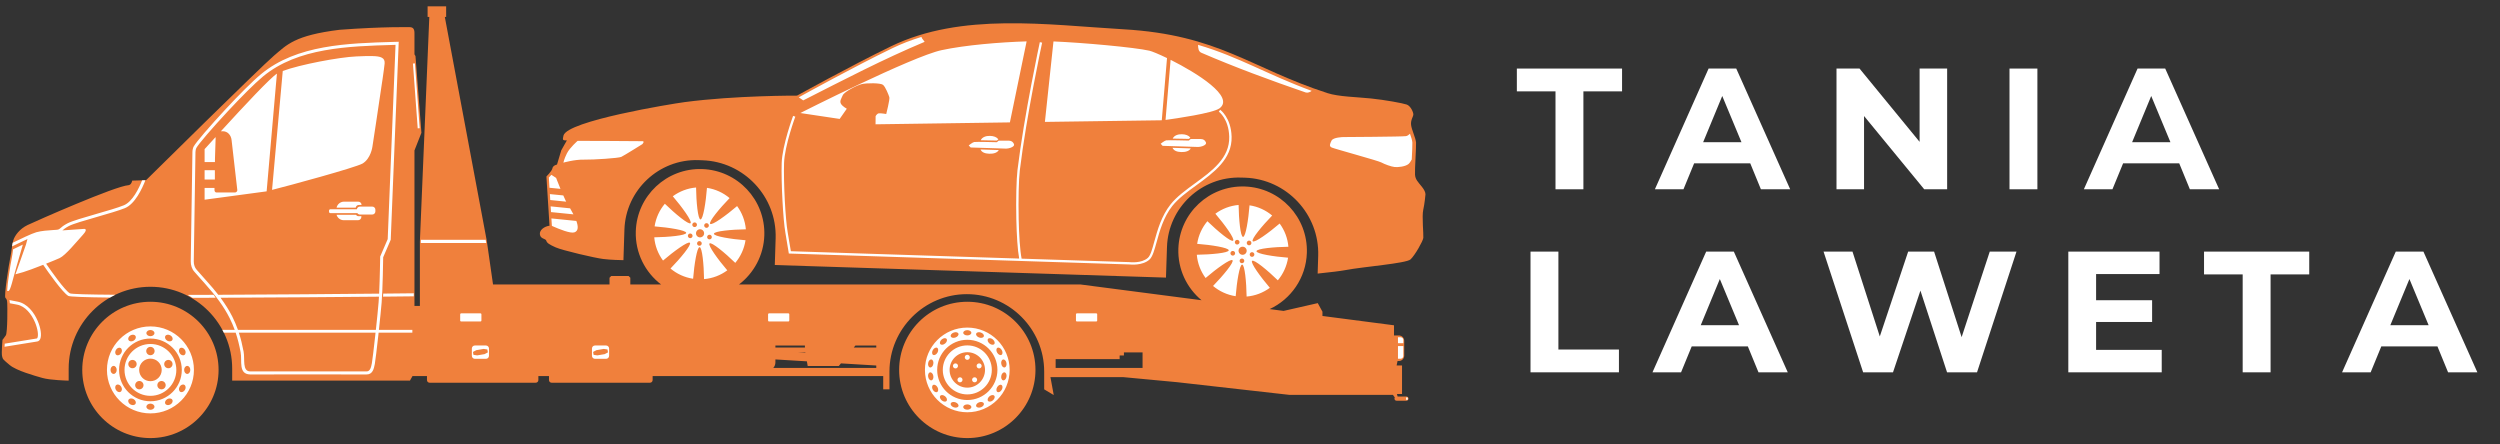
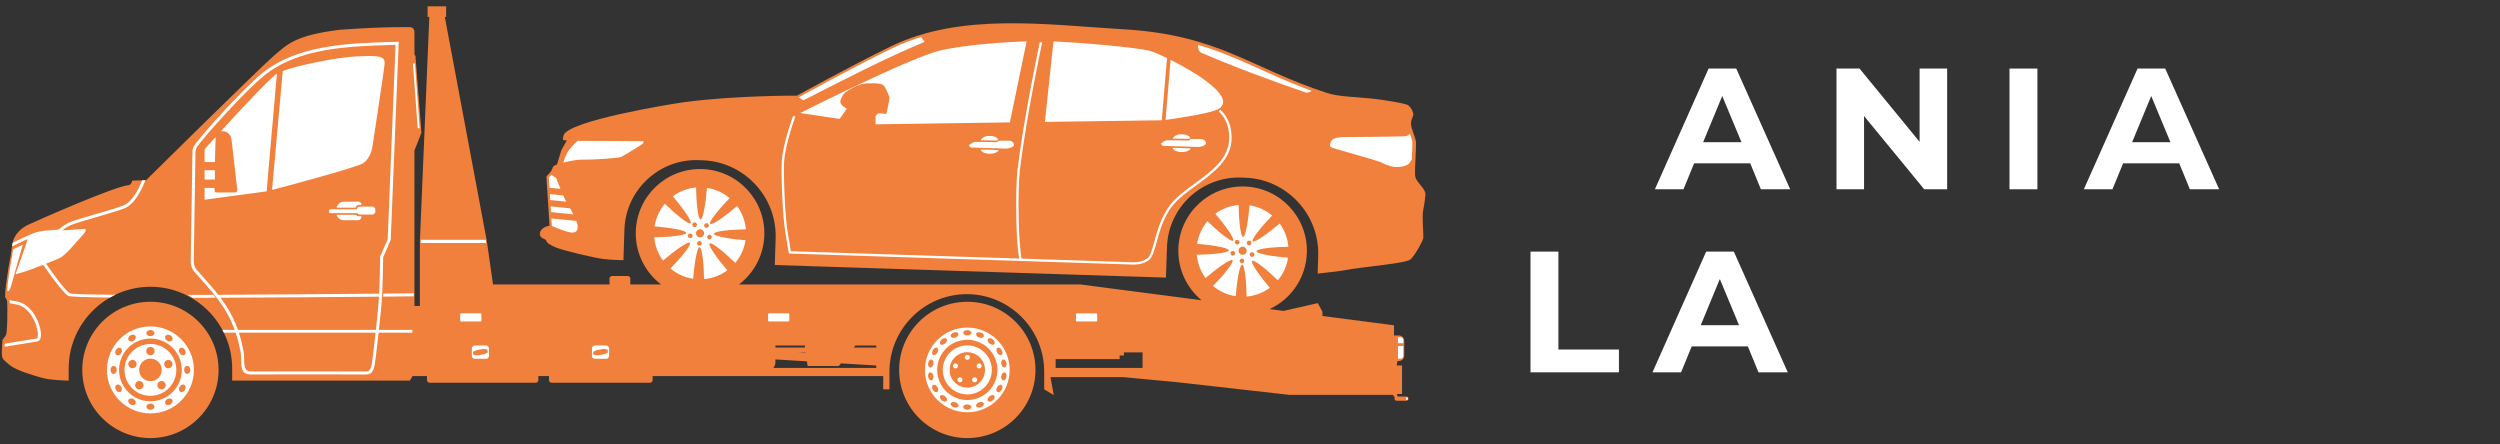
<svg xmlns="http://www.w3.org/2000/svg" width="450" zoomAndPan="magnify" viewBox="0 0 337.5 60" height="80" preserveAspectRatio="xMidYMid meet" version="1.0">
  <rect x="0" y="0" width="337.5" height="60" fill="#333333" stroke="none" />
  <defs>
    <g />
    <clipPath id="be8661a087">
      <path d="M 0.246 0.855 L 192.445 0.855 L 192.445 59.262 L 0.246 59.262 Z M 0.246 0.855 " clip-rule="nonzero" />
    </clipPath>
    <clipPath id="a86dae9e47">
      <path d="M 0.246 4 L 191 4 L 191 56 L 0.246 56 Z M 0.246 4 " clip-rule="nonzero" />
    </clipPath>
  </defs>
  <g clip-path="url(#be8661a087)">
    <path fill="#f0803c" d="M 20.309 40.738 C 15.227 40.738 11.105 44.855 11.105 49.938 C 11.105 55.02 15.227 59.141 20.309 59.141 C 25.391 59.141 29.508 55.02 29.508 49.938 C 29.508 44.855 25.391 40.738 20.309 40.738 Z M 120.297 6.246 C 114.832 8.895 107.598 12.91 107.598 12.91 C 107.598 12.91 99.297 12.875 92.426 13.785 C 90.598 14.027 76.531 16.324 76.07 18.305 C 76.012 18.555 75.934 18.832 76.066 18.902 C 76.195 18.973 76.531 18.949 76.531 18.949 L 75.773 20.289 L 75.195 22.215 C 75.195 22.215 74.645 22.328 74.582 22.707 C 74.52 23.086 73.766 23.828 73.766 23.828 L 74.184 30.473 C 73.547 30.543 72.699 31.051 72.918 31.785 C 73.066 32.27 73.664 32.199 73.754 32.504 C 73.844 32.805 74.137 33.004 75.02 33.398 C 75.902 33.793 80.32 34.832 81.445 34.965 C 82.57 35.102 83.898 35.113 83.898 35.113 L 84.164 35.121 L 84.297 30.992 C 84.469 25.664 88.965 21.445 94.293 21.617 L 94.824 21.637 C 100.441 21.816 104.895 26.562 104.711 32.18 L 104.598 35.777 L 157.406 37.477 L 157.543 33.348 C 157.711 28.02 162.211 23.801 167.539 23.973 L 168.07 23.988 C 173.688 24.172 178.137 28.918 177.957 34.535 L 177.883 36.934 C 179.551 36.758 180.965 36.594 181.648 36.461 C 184.02 36.008 189.844 35.562 190.426 35.016 C 191.012 34.473 192.102 32.547 192.148 32.117 C 192.195 31.688 191.941 29.188 192.137 28.332 C 192.332 27.473 192.434 26.281 192.434 26.281 C 192.434 26.281 192.512 25.918 191.973 25.238 C 191.43 24.555 191.074 24.246 191.027 23.582 C 190.984 22.914 191.195 19.883 191.168 19.27 C 191.137 18.652 190.574 17.539 190.496 16.871 C 190.418 16.203 190.781 15.777 190.801 15.469 C 190.816 15.164 190.438 14.297 189.906 14.113 C 189.371 13.93 186.992 13.488 185.074 13.293 C 183.156 13.098 180.699 13.055 179.219 12.574 C 168.758 9.184 164.59 4.703 151.668 3.953 C 141.402 3.355 129.816 1.637 120.297 6.246 Z M 168.031 25.176 C 172.82 25.332 176.582 29.34 176.426 34.133 C 176.32 37.52 174.281 40.391 171.402 41.727 L 173.285 41.973 L 177.898 40.922 L 178.531 42.078 L 178.531 42.656 L 188.191 43.914 L 188.191 45.285 L 188.848 45.285 C 189.242 45.285 189.57 45.613 189.57 46.008 L 189.57 48.016 C 189.57 48.414 189.242 48.738 188.848 48.738 L 188.668 48.738 L 188.543 49.34 L 189.273 49.34 L 189.273 53.191 L 188.586 53.191 L 188.676 53.531 L 189.863 53.531 C 190.02 53.531 190.145 53.66 190.145 53.816 C 190.145 53.973 190.02 54.098 189.863 54.098 L 188.535 54.098 C 188.379 54.098 188.254 53.973 188.254 53.816 C 188.254 53.758 188.27 53.703 188.301 53.66 L 188.047 53.309 L 174.086 53.309 L 158.902 51.594 L 151.609 50.91 L 141.809 50.91 L 142.254 53.332 L 140.965 52.562 L 140.965 50.152 C 140.965 47.281 139.789 44.672 137.898 42.777 C 136.004 40.883 133.395 39.711 130.523 39.711 C 127.652 39.711 125.039 40.883 123.148 42.777 C 121.254 44.672 120.078 47.281 120.078 50.152 L 120.078 52.562 L 119.234 52.562 L 119.234 50.773 L 88.105 50.773 L 88.105 51.309 C 88.105 51.508 87.945 51.668 87.746 51.668 L 74.469 51.668 C 74.273 51.668 74.113 51.508 74.113 51.309 L 74.113 50.773 L 72.68 50.773 L 72.68 51.309 C 72.68 51.508 72.52 51.668 72.32 51.668 L 57.996 51.668 C 57.801 51.668 57.641 51.508 57.641 51.309 L 57.641 50.773 L 55.699 50.773 L 55.699 50.75 L 55.34 51.383 L 31.344 51.383 L 31.344 49.754 C 31.344 43.684 26.379 38.715 20.309 38.715 C 14.238 38.715 9.27 43.684 9.27 49.754 L 9.27 51.383 L 9.164 51.383 C 9.164 51.383 6.801 51.332 5.723 51.023 C 4.645 50.715 2.23 50.047 1.305 49.277 C 0.383 48.504 0.383 48.504 0.281 48.094 C 0.176 47.684 0.332 45.887 0.332 45.887 C 0.332 45.887 0.535 45.641 0.785 45.273 C 1.031 44.906 1.004 41.168 0.977 40.914 C 0.949 40.66 0.957 40.395 0.734 40.207 C 0.516 40.016 1.172 35.824 1.379 34.84 C 1.586 33.859 1.59 33.156 1.781 32.488 C 1.965 31.82 2.664 30.883 3.734 30.375 C 4.805 29.867 15.555 25.105 17.375 24.996 C 17.762 24.93 17.844 24.383 17.844 24.383 L 19.715 24.328 C 19.715 24.328 35.152 9.078 36.941 7.555 C 38.734 6.031 39.777 4.773 45.824 4.023 C 51.812 3.574 55.391 3.668 55.391 3.668 C 55.777 3.703 55.961 3.941 55.953 4.488 L 55.953 7.336 L 56.09 7.57 L 56.891 17.93 L 55.953 20.312 L 55.953 41.297 L 56.684 41.297 L 56.684 32.602 L 57.281 18.391 L 57.957 2.289 L 57.727 2.289 L 57.727 0.855 L 60.23 0.855 L 60.23 2.289 L 60.051 2.289 L 65.711 32.492 L 66.559 38.406 L 82.285 38.406 L 82.285 37.492 L 82.516 37.258 L 84.859 37.258 L 85.094 37.492 L 85.094 38.406 L 89.25 38.406 C 87.094 36.762 85.738 34.137 85.832 31.219 C 85.984 26.43 89.996 22.668 94.785 22.824 C 99.578 22.977 103.336 26.984 103.184 31.777 C 103.094 34.492 101.766 36.875 99.762 38.406 L 145.883 38.406 L 162.211 40.531 C 160.219 38.879 158.988 36.359 159.078 33.574 C 159.23 28.781 163.238 25.023 168.031 25.176 Z M 108.719 47.578 L 107.777 47.578 L 108.727 47.633 Z M 104.387 49.672 L 118.297 49.672 L 118.297 49.344 L 113.527 49.055 L 113.238 49.414 L 109.039 49.414 L 108.93 48.781 L 104.68 48.523 L 104.68 48.906 C 104.68 49.215 104.57 49.48 104.387 49.672 Z M 154.246 47.578 L 151.73 47.578 L 151.73 47.984 L 151.152 47.984 L 151.152 48.48 L 142.512 48.48 L 142.512 49.672 L 154.246 49.672 Z M 104.68 46.914 L 108.664 46.914 L 108.664 46.648 L 104.68 46.648 Z M 115.262 46.914 L 118.297 46.914 L 118.297 46.648 L 115.48 46.648 Z M 130.586 40.738 C 125.504 40.738 121.383 44.855 121.383 49.938 C 121.383 55.02 125.504 59.141 130.586 59.141 C 135.668 59.141 139.789 55.02 139.789 49.938 C 139.789 44.855 135.668 40.738 130.586 40.738 Z M 130.586 40.738 " fill-opacity="1" fill-rule="evenodd" />
  </g>
  <g clip-path="url(#a86dae9e47)">
    <path fill="#ffffff" d="M 20.309 44.066 C 17.066 44.066 14.438 46.695 14.438 49.938 C 14.438 53.18 17.066 55.809 20.309 55.809 C 23.551 55.809 26.18 53.18 26.18 49.938 C 26.18 46.695 23.551 44.066 20.309 44.066 Z M 76.059 21.957 C 76.059 21.957 77.551 21.523 78.844 21.551 C 80.141 21.574 83.5 21.352 83.871 21.18 C 84.242 21.008 86.715 19.461 86.715 19.461 C 86.715 19.461 87.059 19.09 86.762 19.062 C 86.465 19.039 77.98 19.016 77.98 19.016 C 77.98 19.016 76.922 19.926 76.531 20.711 C 76.141 21.496 76.059 21.957 76.059 21.957 Z M 107.367 15.75 C 107.363 15.758 105.922 19.664 105.848 22.023 C 105.805 23.258 105.852 25.203 105.949 27.062 C 106.043 28.793 106.18 30.449 106.34 31.375 C 106.598 32.859 106.723 33.629 106.766 33.914 L 137.59 34.906 C 137.371 33.742 137.25 31.715 137.203 29.621 C 137.145 26.969 137.211 24.207 137.359 22.957 C 138.262 15.512 140.367 5.719 140.375 5.691 L 140.688 5.758 C 140.68 5.785 138.578 15.551 137.676 22.996 C 137.527 24.234 137.465 26.98 137.523 29.613 C 137.57 31.738 137.695 33.789 137.918 34.918 L 152.512 35.387 L 152.523 35.391 C 152.527 35.391 154.094 35.582 154.961 34.812 C 155.312 34.504 155.543 33.664 155.832 32.609 C 156.25 31.098 156.785 29.16 158.016 27.609 C 158.84 26.566 160.059 25.676 161.301 24.77 C 163.625 23.078 166.027 21.324 165.945 18.453 C 165.879 16.039 164.543 15.074 164.539 15.07 L 164.727 14.816 C 164.73 14.82 166.195 15.875 166.266 18.445 C 166.352 21.48 163.875 23.285 161.488 25.027 C 160.262 25.918 159.062 26.797 158.262 27.805 C 157.074 29.309 156.547 31.211 156.141 32.695 C 155.836 33.797 155.594 34.676 155.172 35.051 C 154.23 35.883 152.617 35.719 152.496 35.703 L 106.488 34.227 L 106.469 34.094 C 106.469 34.09 106.359 33.352 106.027 31.426 C 105.863 30.484 105.723 28.816 105.633 27.078 C 105.531 25.211 105.488 23.254 105.527 22.016 C 105.605 19.602 107.066 15.648 107.07 15.641 Z M 177.074 12.266 C 171.164 10.102 167.215 7.656 161.738 6.055 C 161.75 6.508 161.777 6.945 162.191 7.125 C 166.73 9.082 171.457 10.828 176.27 12.484 C 176.523 12.57 176.895 12.43 177.074 12.266 Z M 168.688 27.719 C 169.844 27.891 170.891 28.383 171.742 29.098 C 170.414 30.461 168.875 32.312 169.117 32.57 C 169.359 32.832 171.309 31.414 172.754 30.176 C 173.41 31.07 173.836 32.148 173.934 33.312 C 172.035 33.336 169.637 33.559 169.625 33.914 C 169.613 34.27 171.992 34.641 173.891 34.789 C 173.711 35.945 173.223 36.992 172.508 37.844 C 171.145 36.516 169.293 34.977 169.031 35.219 C 168.773 35.461 170.191 37.406 171.43 38.855 C 170.535 39.512 169.457 39.938 168.293 40.035 C 168.266 38.137 168.047 35.734 167.691 35.723 C 167.34 35.711 166.965 38.094 166.816 39.988 C 165.66 39.812 164.613 39.32 163.762 38.605 C 165.09 37.242 166.629 35.391 166.387 35.133 C 166.145 34.875 164.195 36.293 162.754 37.531 C 162.094 36.633 161.668 35.559 161.57 34.391 C 163.469 34.367 165.871 34.148 165.879 33.793 C 165.895 33.438 163.512 33.062 161.617 32.918 C 161.789 31.762 162.281 30.715 162.996 29.863 C 164.359 31.188 166.215 32.73 166.473 32.488 C 166.73 32.246 165.312 30.297 164.074 28.852 C 164.969 28.191 166.047 27.77 167.211 27.668 C 167.238 29.57 167.457 31.969 167.812 31.98 C 168.168 31.992 168.539 29.613 168.688 27.719 Z M 166.973 32.383 C 167.145 32.355 167.305 32.477 167.332 32.648 C 167.359 32.82 167.242 32.98 167.066 33.008 C 166.895 33.035 166.734 32.918 166.707 32.746 C 166.68 32.57 166.797 32.41 166.973 32.383 Z M 167.77 33.305 C 168.074 33.316 168.312 33.566 168.301 33.871 C 168.293 34.172 168.035 34.41 167.734 34.398 C 167.434 34.391 167.195 34.137 167.203 33.836 C 167.215 33.531 167.465 33.297 167.77 33.305 Z M 168.906 32.656 C 168.988 32.812 168.926 33.004 168.77 33.082 C 168.613 33.16 168.422 33.098 168.344 32.941 C 168.266 32.785 168.328 32.598 168.484 32.516 C 168.641 32.438 168.828 32.5 168.906 32.656 Z M 169.246 34.582 C 169.125 34.707 168.926 34.703 168.801 34.582 C 168.68 34.457 168.68 34.258 168.805 34.133 C 168.926 34.012 169.125 34.012 169.25 34.137 C 169.371 34.258 169.371 34.457 169.246 34.582 Z M 167.52 35.5 C 167.367 35.422 167.305 35.23 167.383 35.074 C 167.465 34.922 167.656 34.859 167.809 34.938 C 167.965 35.02 168.023 35.207 167.945 35.363 C 167.867 35.52 167.676 35.578 167.52 35.5 Z M 166.113 34.141 C 166.141 33.969 166.305 33.852 166.477 33.883 C 166.648 33.906 166.766 34.07 166.738 34.242 C 166.711 34.414 166.547 34.531 166.375 34.504 C 166.203 34.477 166.086 34.312 166.113 34.141 Z M 95.441 25.359 C 96.598 25.535 97.645 26.027 98.496 26.742 C 97.172 28.105 95.629 29.957 95.875 30.219 C 96.117 30.477 98.062 29.059 99.508 27.82 C 100.168 28.715 100.59 29.793 100.691 30.957 C 98.789 30.984 96.391 31.203 96.379 31.559 C 96.367 31.91 98.746 32.285 100.645 32.434 C 100.469 33.59 99.977 34.637 99.262 35.488 C 97.898 34.16 96.047 32.621 95.789 32.863 C 95.527 33.105 96.949 35.055 98.184 36.496 C 97.289 37.156 96.211 37.582 95.047 37.68 C 95.023 35.777 94.801 33.379 94.445 33.367 C 94.094 33.355 93.719 35.738 93.57 37.633 C 92.414 37.457 91.367 36.969 90.516 36.25 C 91.844 34.891 93.383 33.035 93.141 32.777 C 92.898 32.52 90.953 33.938 89.508 35.176 C 88.848 34.281 88.422 33.203 88.324 32.039 C 90.223 32.012 92.625 31.789 92.637 31.438 C 92.648 31.082 90.266 30.707 88.371 30.562 C 88.547 29.406 89.039 28.355 89.754 27.508 C 91.117 28.836 92.969 30.375 93.227 30.133 C 93.484 29.891 92.066 27.941 90.828 26.496 C 91.727 25.84 92.801 25.414 93.969 25.312 C 93.992 27.215 94.215 29.613 94.566 29.625 C 94.922 29.637 95.297 27.258 95.441 25.359 Z M 93.727 30.027 C 93.898 30 94.059 30.121 94.086 30.293 C 94.113 30.465 93.996 30.625 93.824 30.652 C 93.652 30.68 93.488 30.562 93.461 30.387 C 93.438 30.219 93.555 30.055 93.727 30.027 Z M 94.523 30.949 C 94.828 30.957 95.066 31.211 95.055 31.516 C 95.047 31.816 94.793 32.055 94.488 32.047 C 94.188 32.035 93.949 31.781 93.961 31.48 C 93.969 31.176 94.223 30.938 94.523 30.949 Z M 95.664 30.301 C 95.742 30.457 95.68 30.645 95.523 30.727 C 95.367 30.805 95.18 30.742 95.098 30.586 C 95.02 30.43 95.082 30.238 95.238 30.16 C 95.395 30.082 95.586 30.145 95.664 30.301 Z M 96.004 32.227 C 95.879 32.348 95.68 32.348 95.555 32.227 C 95.434 32.102 95.434 31.902 95.559 31.777 C 95.68 31.656 95.883 31.656 96.004 31.781 C 96.125 31.902 96.125 32.105 96.004 32.227 Z M 94.273 33.145 C 94.121 33.066 94.059 32.875 94.137 32.719 C 94.219 32.562 94.41 32.504 94.562 32.582 C 94.719 32.664 94.781 32.852 94.699 33.008 C 94.621 33.164 94.43 33.227 94.273 33.145 Z M 92.867 31.785 C 92.898 31.613 93.059 31.496 93.23 31.523 C 93.402 31.555 93.52 31.715 93.492 31.887 C 93.465 32.059 93.301 32.176 93.129 32.148 C 92.957 32.121 92.84 31.957 92.867 31.785 Z M 190.586 21.531 C 190.633 20.566 190.684 19.574 190.668 19.25 C 190.652 18.941 190.504 18.5 190.348 18.055 C 190.176 18.219 189.984 18.352 189.801 18.379 C 189.266 18.461 181.328 18.504 181.328 18.504 C 181.328 18.504 179.969 18.531 179.754 18.988 C 179.539 19.445 179.398 19.738 179.789 19.918 C 180.184 20.098 186.008 21.68 186.469 21.926 C 186.922 22.172 187.809 22.5 188.273 22.547 C 188.734 22.598 189.715 22.492 190.145 22.145 C 190.285 22.031 190.441 21.797 190.586 21.531 Z M 120.457 6.516 C 115.328 9 108.641 12.691 107.836 13.137 C 108.035 13.277 108.234 13.418 108.434 13.555 C 113.879 10.785 119.309 7.957 124.828 5.648 C 124.828 5.648 124.637 5.395 124.492 5.203 C 124.457 5.156 124.426 5.074 124.398 4.984 C 123.051 5.395 121.734 5.898 120.457 6.516 Z M 156.691 19.406 L 156.953 19.688 L 161.617 19.836 C 161.617 19.836 161.945 19.863 162.312 19.738 C 162.676 19.613 162.91 19.426 162.781 19.18 C 162.656 18.938 162.484 18.785 162.133 18.77 C 161.777 18.754 160.734 18.77 160.734 18.77 L 160.492 18.977 C 160.492 18.977 157.672 18.898 157.43 18.949 C 157.188 19 156.691 19.406 156.691 19.406 Z M 130.777 19.633 L 131.039 19.91 L 135.699 20.059 C 135.699 20.059 136.031 20.086 136.395 19.961 C 136.762 19.84 136.992 19.652 136.867 19.406 C 136.738 19.16 136.57 19.008 136.215 18.992 C 135.863 18.977 134.816 18.992 134.816 18.992 L 134.574 19.199 C 134.574 19.199 131.754 19.121 131.512 19.172 C 131.27 19.227 130.777 19.633 130.777 19.633 Z M 133.648 18.344 C 134.176 18.359 134.551 18.508 134.781 18.805 L 134.582 18.977 C 134.582 18.977 133.309 18.938 132.398 18.93 C 132.586 18.512 133.117 18.328 133.648 18.344 Z M 134.84 20.258 C 134.621 20.637 134.105 20.773 133.543 20.754 C 132.98 20.734 132.539 20.57 132.371 20.18 Z M 159.562 18.121 C 160.09 18.137 160.465 18.285 160.699 18.582 L 160.5 18.75 C 160.5 18.75 159.227 18.715 158.316 18.707 C 158.504 18.285 159.035 18.105 159.562 18.121 Z M 160.754 20.035 C 160.539 20.41 160.02 20.547 159.461 20.527 C 158.898 20.512 158.453 20.344 158.289 19.953 Z M 156.84 16.238 L 141.062 16.457 L 142.219 5.594 C 146.129 5.75 153.176 6.391 155.164 6.844 C 155.52 6.926 156.422 7.297 157.547 7.84 Z M 158.031 8.074 C 161.578 9.852 166.727 13.062 164.641 14.621 C 163.758 15.281 158.688 16.008 157.348 16.191 Z M 136.336 16.523 L 118.215 16.781 L 118.199 16.777 L 118.207 15.691 C 118.207 15.691 118.379 15.316 118.664 15.297 C 118.949 15.273 119.641 15.391 119.641 15.391 C 119.641 15.391 120.148 13.41 120.062 13.125 C 119.977 12.836 119.539 11.715 119.199 11.449 C 118.859 11.188 116.992 11.188 116.32 11.359 C 115.652 11.527 113.98 12.391 113.773 12.859 C 113.566 13.328 113.336 13.637 113.516 13.988 C 113.695 14.344 114.316 14.68 114.316 14.68 L 113.355 16.055 L 108.039 15.258 C 108.039 15.258 123.094 7.641 127.105 6.773 C 130.301 6.082 135.051 5.691 138.594 5.586 Z M 74.438 23.602 C 74.258 23.809 74.094 23.969 74.094 23.969 L 74.18 25.348 L 75.664 25.496 C 75.32 24.668 75.078 24.02 75.078 24.02 Z M 74.234 26.203 L 74.285 27.004 L 76.434 27.223 C 76.398 27.152 76.367 27.094 76.344 27.047 C 76.242 26.832 76.141 26.605 76.043 26.383 Z M 74.336 27.859 L 74.387 28.633 L 77.414 28.938 C 77.27 28.656 77.113 28.379 76.965 28.125 Z M 74.441 29.488 L 74.504 30.496 C 75.543 30.961 77.012 31.539 77.535 31.371 C 78.105 31.184 78.074 30.559 77.809 29.828 Z M 65.605 46.641 L 64.105 46.641 C 63.883 46.641 63.699 46.824 63.699 47.047 L 63.699 48.031 C 63.699 48.258 63.883 48.441 64.105 48.441 L 65.605 48.441 C 65.828 48.441 66.012 48.258 66.012 48.031 L 66.012 47.047 C 66.012 46.824 65.828 46.641 65.605 46.641 Z M 65.793 47.176 L 65.289 47.102 L 64.801 47.188 L 64.789 47.188 L 64.301 47.273 L 63.852 47.508 L 63.879 47.68 L 63.887 47.73 L 63.918 47.902 L 64.418 47.977 L 64.91 47.895 L 64.922 47.891 L 65.41 47.809 L 65.859 47.57 L 65.832 47.402 L 65.82 47.348 Z M 81.824 46.641 L 80.324 46.641 C 80.098 46.641 79.914 46.824 79.914 47.047 L 79.914 48.031 C 79.914 48.258 80.098 48.441 80.324 48.441 L 81.824 48.441 C 82.047 48.441 82.23 48.258 82.23 48.031 L 82.23 47.047 C 82.23 46.824 82.047 46.641 81.824 46.641 Z M 82.012 47.176 L 81.508 47.102 L 81.02 47.188 L 81.008 47.188 L 80.516 47.273 L 80.07 47.508 L 80.098 47.68 L 80.109 47.73 L 80.137 47.902 L 80.637 47.977 L 81.125 47.895 L 81.141 47.891 L 81.629 47.809 L 82.078 47.57 L 82.051 47.402 L 82.039 47.348 Z M 189.934 53.625 C 189.867 53.625 189.812 53.711 189.812 53.82 C 189.812 53.926 189.867 54.016 189.934 54.016 C 190 54.016 190.055 53.926 190.055 53.82 C 190.055 53.711 190 53.625 189.934 53.625 Z M 65.562 32.375 L 56.82 32.375 L 56.809 32.602 L 56.809 32.801 L 65.629 32.801 L 65.586 32.496 Z M 64.867 42.301 L 62.25 42.301 C 62.184 42.301 62.125 42.355 62.125 42.422 L 62.125 43.277 C 62.125 43.348 62.184 43.402 62.25 43.402 L 64.867 43.402 C 64.938 43.402 64.992 43.348 64.992 43.277 L 64.992 42.422 C 64.992 42.355 64.938 42.301 64.867 42.301 Z M 147.996 42.301 L 145.379 42.301 C 145.312 42.301 145.254 42.355 145.254 42.422 L 145.254 43.277 C 145.254 43.348 145.312 43.402 145.379 43.402 L 147.996 43.402 C 148.062 43.402 148.121 43.348 148.121 43.277 L 148.121 42.422 C 148.121 42.355 148.062 42.301 147.996 42.301 Z M 106.434 42.301 L 103.816 42.301 C 103.746 42.301 103.691 42.355 103.691 42.422 L 103.691 43.277 C 103.691 43.348 103.746 43.402 103.816 43.402 L 106.434 43.402 C 106.5 43.402 106.555 43.348 106.555 43.277 L 106.555 42.422 C 106.555 42.355 106.5 42.301 106.434 42.301 Z M 189.098 45.535 L 188.727 45.535 L 188.727 46.336 L 189.445 46.336 L 189.445 45.887 C 189.445 45.691 189.289 45.535 189.098 45.535 Z M 188.727 46.715 L 188.727 48.426 L 189.086 48.426 C 189.285 48.426 189.445 48.266 189.445 48.066 L 189.445 46.715 Z M 27.621 20.129 C 27.723 20.02 27.828 19.906 27.934 19.793 L 27.938 19.785 C 28.309 19.375 28.695 18.953 29.086 18.523 L 29.082 18.57 L 29.113 18.539 L 29.023 21.359 L 29.016 21.875 L 27.621 21.875 Z M 37.266 11.273 L 35.996 25.832 C 34.812 25.984 30.754 26.551 27.621 26.961 L 27.621 25.367 L 28.957 25.367 L 28.957 25.676 C 28.957 25.832 29.062 25.984 29.215 25.984 L 31.73 25.984 C 31.887 25.984 32.039 25.832 32.039 25.676 C 31.781 23.387 31.512 21.18 31.262 18.895 C 31.191 18.25 30.734 17.719 30.086 17.719 L 29.82 17.719 C 33.039 14.195 36.523 10.48 37.387 9.941 Z M 27.621 24.238 L 27.621 22.973 L 28.992 22.973 L 28.992 23.008 L 29.008 23.008 L 29.008 24.238 Z M 50.266 7.57 C 51.414 7.59 51.973 7.805 51.926 8.531 C 51.926 8.562 51.922 8.598 51.918 8.633 C 51.895 8.914 51.785 9.703 51.637 10.742 L 51.625 10.805 L 51.617 10.871 L 51.617 10.875 L 51.605 10.938 C 51.129 14.262 50.273 19.82 50.273 19.82 C 50.273 19.82 50.066 21.414 48.938 22.082 C 47.91 22.645 39.023 25.062 36.766 25.625 L 36.766 25.621 L 36.727 25.633 C 37.203 20.32 37.688 14.969 38.172 9.582 C 40.477 8.723 45.809 7.711 48.121 7.617 C 48.98 7.582 49.695 7.551 50.266 7.57 Z M 53.398 6.055 L 52.34 32.281 L 51.324 34.637 L 51.324 34.68 C 51.32 34.688 51.285 37.516 51.184 39.641 C 45.461 39.695 37.164 39.766 29.469 39.797 C 29.02 39.219 28.512 38.617 27.938 37.984 C 27.754 37.781 27.504 37.492 27.246 37.203 C 27.027 36.953 26.809 36.707 26.551 36.418 C 26.418 36.27 26.32 36.098 26.258 35.918 C 26.188 35.715 26.156 35.496 26.16 35.277 L 26.387 20.535 C 26.387 20.418 26.402 20.312 26.422 20.227 C 26.445 20.113 26.477 20.035 26.5 19.988 C 26.781 19.453 28.664 17.27 30.734 15.047 C 32.48 13.172 34.359 11.273 35.516 10.316 C 40.199 6.441 47.012 6.242 53.172 6.062 Z M 29.109 40.195 C 28.086 40.199 26.98 40.203 25.992 40.207 C 25.777 40.066 25.562 39.934 25.34 39.812 C 26.445 39.809 27.68 39.805 28.836 39.801 C 28.93 39.934 29.02 40.066 29.109 40.195 Z M 55.859 39.594 L 55.859 40.004 C 54.785 40.016 53.375 40.031 51.715 40.047 C 51.723 39.914 51.727 39.777 51.734 39.637 C 53.387 39.621 54.789 39.605 55.859 39.594 Z M 51.16 40.051 C 51.145 40.324 51.129 40.586 51.109 40.82 C 51.043 41.652 50.898 43.09 50.742 44.535 L 32.125 44.535 C 31.91 43.926 31.656 43.332 31.359 42.738 C 30.938 41.906 30.418 41.074 29.77 40.195 C 37.379 40.168 45.52 40.102 51.16 40.051 Z M 14.848 40.172 C 11.559 40.133 9.418 40.062 9.223 39.949 C 8.434 39.484 6.473 36.688 5.832 35.75 C 4.719 36.188 3.551 36.621 3.133 36.738 C 2.355 36.949 2.086 37.031 2.086 37.031 C 2.086 37.031 3.344 33.527 3.504 33.02 C 3.59 32.75 3.66 32.477 3.707 32.273 C 2.973 32.609 2.145 33.016 1.625 33.27 C 1.648 33.098 1.676 32.934 1.711 32.773 C 2.688 32.293 4.305 31.52 4.902 31.352 C 5.598 31.156 6.508 31.098 7.18 31.055 C 7.344 31.043 7.496 31.035 7.641 31.023 C 7.922 31 8 30.93 8.16 30.797 C 8.324 30.648 8.562 30.445 9.086 30.164 C 9.691 29.84 11.324 29.367 12.988 28.887 C 14.422 28.473 15.879 28.055 16.703 27.719 C 17.887 27.242 18.762 25.418 19.184 24.344 L 19.629 24.332 C 19.207 25.426 18.238 27.543 16.855 28.102 C 16.016 28.438 14.547 28.863 13.105 29.281 C 11.461 29.754 9.852 30.219 9.281 30.523 C 8.797 30.785 8.578 30.973 8.426 31.105 L 11.262 30.906 C 11.262 30.906 12.039 30.773 11.184 31.707 C 10.328 32.645 8.855 34.465 8.055 34.84 C 7.734 34.988 7.02 35.281 6.223 35.598 C 6.898 36.582 8.727 39.184 9.43 39.598 C 9.613 39.707 11.973 39.766 15.562 39.793 C 15.32 39.91 15.082 40.035 14.848 40.172 Z M 50.699 44.91 L 50.676 45.125 C 50.469 47 50.262 48.75 50.203 49.035 L 50.191 49.09 C 50.102 49.547 49.98 50.152 49.48 50.141 C 48.789 50.129 34.051 50.141 33.781 50.141 C 32.676 50.121 33.082 48.516 32.887 47.469 C 32.715 46.562 32.512 45.719 32.246 44.91 Z M 55.668 44.535 L 51.152 44.535 C 51.309 43.098 51.453 41.672 51.52 40.852 C 51.668 38.941 51.727 35.168 51.73 34.727 L 52.746 32.375 L 52.75 32.336 L 53.828 5.637 L 53.156 5.656 C 46.934 5.836 40.047 6.035 35.254 10 C 34.082 10.965 32.191 12.879 30.434 14.766 C 28.344 17.012 26.434 19.23 26.137 19.797 C 26.098 19.867 26.055 19.984 26.02 20.141 C 25.996 20.25 25.98 20.379 25.977 20.531 L 25.75 35.273 C 25.746 35.539 25.785 35.801 25.871 36.051 C 25.949 36.285 26.074 36.504 26.246 36.691 C 26.43 36.895 26.684 37.184 26.938 37.473 C 27.16 37.723 27.379 37.973 27.637 38.258 C 29.199 39.988 30.254 41.457 30.992 42.926 C 31.262 43.457 31.488 43.988 31.688 44.535 L 30.023 44.535 C 30.09 44.656 30.156 44.781 30.215 44.91 L 31.816 44.91 C 32.094 45.742 32.305 46.605 32.484 47.547 C 32.707 48.73 32.145 50.508 33.77 50.551 L 33.777 50.551 C 33.82 50.551 48.777 50.535 49.473 50.551 C 50.316 50.566 50.477 49.77 50.594 49.168 L 50.605 49.113 C 50.664 48.824 50.875 47.059 51.086 45.168 L 51.113 44.91 L 55.668 44.91 Z M 45.434 29 C 45.562 29.422 45.953 29.73 46.418 29.73 L 48.336 29.73 C 48.582 29.73 48.785 29.527 48.785 29.281 L 48.785 29.188 L 48.41 29.188 C 48.266 29.188 48.137 29.113 48.062 29 Z M 48.363 27.223 L 46.445 27.223 C 45.953 27.223 45.539 27.57 45.438 28.031 L 48.023 28.031 C 48.051 27.828 48.227 27.668 48.438 27.668 L 48.812 27.668 C 48.812 27.422 48.609 27.223 48.363 27.223 Z M 50.262 27.891 L 48.59 27.891 C 48.379 27.891 48.207 28.047 48.18 28.25 L 44.605 28.25 C 44.5 28.25 44.418 28.336 44.418 28.438 L 44.418 28.586 C 44.418 28.688 44.5 28.773 44.605 28.773 L 48.246 28.773 C 48.32 28.887 48.445 28.961 48.59 28.961 L 50.262 28.961 C 50.488 28.961 50.676 28.773 50.676 28.547 L 50.676 28.305 C 50.676 28.078 50.488 27.891 50.262 27.891 Z M 0.613 46.812 C 0.621 46.668 0.629 46.523 0.641 46.395 L 4.961 45.695 C 5 45.691 5.031 45.652 5.059 45.586 C 5.133 45.41 5.141 45.117 5.086 44.758 C 5.031 44.379 4.906 43.941 4.719 43.5 C 4.258 42.422 3.43 41.34 2.305 41.125 L 1.324 40.938 L 1.324 40.914 C 1.309 40.777 1.305 40.637 1.27 40.508 L 2.383 40.723 C 3.664 40.969 4.594 42.156 5.094 43.34 C 5.297 43.812 5.434 44.289 5.492 44.699 C 5.559 45.129 5.539 45.504 5.438 45.746 C 5.355 45.941 5.219 46.07 5.023 46.102 Z M 0.965 39.277 C 1 38.293 1.41 35.715 1.559 35.016 C 1.668 34.484 1.715 34.051 1.77 33.656 C 2.105 33.488 2.594 33.254 3.082 33.023 C 2.898 33.664 2.543 34.898 2.207 36.051 C 1.723 37.703 1.41 39.301 1.129 39.281 C 1.078 39.281 1.023 39.277 0.965 39.277 Z M 56.016 8.559 L 55.746 8.578 L 56.391 17.328 L 56.656 17.309 Z M 130.586 44.223 C 127.43 44.223 124.867 46.781 124.867 49.938 C 124.867 53.094 127.43 55.656 130.586 55.656 C 133.742 55.656 136.301 53.094 136.301 49.938 C 136.301 46.781 133.742 44.223 130.586 44.223 Z M 130.586 45.871 C 128.34 45.871 126.52 47.691 126.52 49.938 C 126.52 52.184 128.34 54.004 130.586 54.004 C 132.832 54.004 134.652 52.184 134.652 49.938 C 134.652 47.691 132.832 45.871 130.586 45.871 Z M 130.586 46.629 C 128.758 46.629 127.277 48.109 127.277 49.938 C 127.277 51.766 128.758 53.246 130.586 53.246 C 132.414 53.246 133.895 51.766 133.895 49.938 C 133.895 48.109 132.414 46.629 130.586 46.629 Z M 130.586 44.57 C 130.281 44.57 130.039 44.73 130.039 44.926 C 130.039 45.121 130.281 45.281 130.586 45.281 C 130.887 45.281 131.133 45.121 131.133 44.926 C 131.133 44.73 130.887 44.57 130.586 44.57 Z M 132.422 44.895 C 132.137 44.789 131.855 44.855 131.785 45.043 C 131.719 45.227 131.895 45.461 132.176 45.562 C 132.461 45.668 132.746 45.602 132.812 45.414 C 132.883 45.23 132.707 44.996 132.422 44.895 Z M 134.035 45.824 C 133.805 45.633 133.516 45.594 133.387 45.746 C 133.262 45.898 133.348 46.18 133.578 46.371 C 133.809 46.566 134.098 46.602 134.227 46.449 C 134.352 46.301 134.27 46.02 134.035 45.824 Z M 135.234 47.254 C 135.086 46.992 134.824 46.859 134.652 46.957 C 134.48 47.055 134.465 47.348 134.617 47.609 C 134.77 47.871 135.027 48.004 135.199 47.906 C 135.371 47.809 135.387 47.516 135.234 47.254 Z M 135.871 49.004 C 135.82 48.707 135.621 48.496 135.426 48.531 C 135.23 48.562 135.117 48.832 135.172 49.129 C 135.223 49.43 135.422 49.641 135.617 49.605 C 135.812 49.574 135.926 49.305 135.871 49.004 Z M 135.871 50.871 C 135.926 50.574 135.812 50.305 135.617 50.27 C 135.422 50.234 135.223 50.449 135.172 50.746 C 135.117 51.043 135.23 51.312 135.426 51.348 C 135.621 51.383 135.82 51.168 135.871 50.871 Z M 135.234 52.621 C 135.387 52.359 135.371 52.07 135.199 51.973 C 135.027 51.871 134.77 52.004 134.617 52.266 C 134.465 52.527 134.48 52.82 134.652 52.918 C 134.824 53.016 135.086 52.883 135.234 52.621 Z M 134.035 54.051 C 134.266 53.855 134.352 53.578 134.227 53.426 C 134.102 53.277 133.809 53.309 133.578 53.504 C 133.348 53.699 133.262 53.977 133.387 54.129 C 133.516 54.281 133.805 54.246 134.035 54.051 Z M 132.422 54.984 C 132.707 54.879 132.883 54.648 132.812 54.461 C 132.746 54.277 132.461 54.207 132.176 54.312 C 131.895 54.418 131.719 54.648 131.785 54.836 C 131.855 55.02 132.137 55.086 132.422 54.984 Z M 130.586 55.309 C 130.887 55.309 131.133 55.148 131.133 54.949 C 131.133 54.754 130.887 54.594 130.586 54.594 C 130.281 54.594 130.039 54.754 130.039 54.949 C 130.039 55.148 130.281 55.309 130.586 55.309 Z M 128.75 54.984 C 129.035 55.086 129.316 55.02 129.387 54.836 C 129.453 54.648 129.277 54.418 128.992 54.312 C 128.707 54.207 128.426 54.277 128.355 54.461 C 128.289 54.648 128.465 54.879 128.75 54.984 Z M 127.133 54.051 C 127.363 54.246 127.656 54.281 127.781 54.129 C 127.91 53.977 127.824 53.699 127.594 53.504 C 127.363 53.309 127.07 53.277 126.945 53.426 C 126.816 53.578 126.902 53.855 127.133 54.051 Z M 125.934 52.621 C 126.086 52.883 126.348 53.016 126.52 52.918 C 126.688 52.82 126.707 52.527 126.555 52.266 C 126.402 52.004 126.141 51.871 125.973 51.973 C 125.801 52.07 125.785 52.359 125.934 52.621 Z M 125.301 50.871 C 125.352 51.168 125.551 51.383 125.746 51.348 C 125.938 51.312 126.051 51.043 126 50.746 C 125.949 50.449 125.75 50.234 125.555 50.27 C 125.359 50.305 125.246 50.574 125.301 50.871 Z M 125.301 49.004 C 125.246 49.305 125.359 49.574 125.555 49.605 C 125.75 49.641 125.949 49.43 126 49.129 C 126.051 48.832 125.938 48.562 125.746 48.531 C 125.551 48.496 125.352 48.707 125.301 49.004 Z M 125.934 47.254 C 125.785 47.516 125.801 47.809 125.973 47.906 C 126.141 48.004 126.402 47.871 126.555 47.609 C 126.703 47.348 126.688 47.055 126.52 46.957 C 126.348 46.859 126.086 46.992 125.934 47.254 Z M 127.133 45.824 C 126.902 46.02 126.816 46.301 126.945 46.449 C 127.07 46.602 127.363 46.566 127.594 46.371 C 127.824 46.18 127.91 45.898 127.781 45.746 C 127.656 45.594 127.367 45.633 127.133 45.824 Z M 128.75 44.895 C 128.465 44.996 128.289 45.23 128.355 45.414 C 128.426 45.602 128.707 45.668 128.992 45.562 C 129.277 45.461 129.453 45.227 129.387 45.043 C 129.316 44.855 129.035 44.789 128.75 44.895 Z M 132.508 49.293 C 132.449 49.113 132.254 49.016 132.078 49.074 C 131.898 49.129 131.801 49.324 131.859 49.5 C 131.914 49.684 132.109 49.781 132.285 49.723 C 132.465 49.664 132.562 49.469 132.508 49.293 Z M 130.586 47.895 C 130.398 47.895 130.246 48.047 130.246 48.234 C 130.246 48.426 130.398 48.578 130.586 48.578 C 130.773 48.578 130.926 48.426 130.926 48.234 C 130.926 48.047 130.773 47.895 130.586 47.895 Z M 128.664 49.293 C 128.605 49.469 128.703 49.664 128.883 49.723 C 129.062 49.781 129.254 49.684 129.312 49.5 C 129.371 49.324 129.273 49.129 129.094 49.074 C 128.914 49.016 128.723 49.113 128.664 49.293 Z M 129.398 51.551 C 129.551 51.66 129.762 51.625 129.875 51.473 C 129.984 51.324 129.953 51.109 129.801 50.996 C 129.648 50.887 129.434 50.922 129.324 51.074 C 129.211 51.227 129.246 51.438 129.398 51.551 Z M 131.773 51.551 C 131.926 51.438 131.957 51.227 131.848 51.074 C 131.738 50.922 131.523 50.887 131.371 50.996 C 131.219 51.109 131.184 51.324 131.297 51.473 C 131.406 51.625 131.621 51.66 131.773 51.551 Z M 130.586 47.547 C 129.266 47.547 128.195 48.617 128.195 49.938 C 128.195 51.258 129.266 52.332 130.586 52.332 C 131.906 52.332 132.977 51.258 132.977 49.938 C 132.977 48.617 131.906 47.547 130.586 47.547 Z M 20.309 48.414 C 19.465 48.414 18.785 49.098 18.785 49.938 C 18.785 50.781 19.465 51.461 20.309 51.461 C 21.148 51.461 21.832 50.781 21.832 49.938 C 21.832 49.098 21.148 48.414 20.309 48.414 Z M 17.348 48.977 C 17.254 49.273 17.414 49.59 17.711 49.688 C 18.004 49.781 18.324 49.621 18.422 49.324 C 18.516 49.027 18.355 48.711 18.059 48.617 C 17.762 48.52 17.445 48.68 17.348 48.977 Z M 20.309 46.828 C 19.996 46.828 19.742 47.078 19.742 47.391 C 19.742 47.703 19.996 47.953 20.309 47.953 C 20.621 47.953 20.871 47.703 20.871 47.391 C 20.871 47.078 20.621 46.828 20.309 46.828 Z M 23.266 48.977 C 23.168 48.68 22.852 48.52 22.555 48.617 C 22.262 48.711 22.098 49.027 22.195 49.324 C 22.289 49.621 22.609 49.781 22.906 49.688 C 23.199 49.59 23.363 49.273 23.266 48.977 Z M 22.137 52.457 C 22.387 52.273 22.441 51.922 22.262 51.668 C 22.078 51.414 21.727 51.359 21.473 51.543 C 21.223 51.727 21.168 52.078 21.348 52.332 C 21.531 52.582 21.883 52.637 22.137 52.457 Z M 18.48 52.457 C 18.73 52.637 19.082 52.582 19.266 52.332 C 19.449 52.078 19.395 51.727 19.141 51.543 C 18.891 51.359 18.535 51.414 18.355 51.668 C 18.172 51.922 18.227 52.273 18.48 52.457 Z M 20.309 45.703 C 17.969 45.703 16.074 47.602 16.074 49.938 C 16.074 52.277 17.969 54.172 20.309 54.172 C 22.645 54.172 24.543 52.277 24.543 49.938 C 24.543 47.602 22.645 45.703 20.309 45.703 Z M 20.309 46.438 C 18.375 46.438 16.809 48.004 16.809 49.938 C 16.809 51.871 18.375 53.438 20.309 53.438 C 22.238 53.438 23.805 51.871 23.805 49.938 C 23.805 48.004 22.238 46.438 20.309 46.438 Z M 24.973 47.246 C 24.82 46.984 24.539 46.867 24.336 46.984 C 24.141 47.098 24.098 47.402 24.25 47.664 C 24.398 47.922 24.684 48.039 24.883 47.926 C 25.082 47.809 25.121 47.504 24.973 47.246 Z M 23 45.273 C 22.738 45.125 22.434 45.164 22.32 45.363 C 22.207 45.562 22.324 45.848 22.582 45.996 C 22.844 46.145 23.148 46.105 23.262 45.906 C 23.379 45.707 23.262 45.426 23 45.273 Z M 20.309 44.551 C 20.008 44.551 19.762 44.738 19.762 44.969 C 19.762 45.199 20.008 45.387 20.309 45.387 C 20.605 45.387 20.852 45.199 20.852 44.969 C 20.852 44.738 20.605 44.551 20.309 44.551 Z M 17.613 45.273 C 17.355 45.426 17.238 45.707 17.352 45.906 C 17.465 46.105 17.773 46.145 18.031 45.996 C 18.293 45.848 18.41 45.562 18.293 45.363 C 18.18 45.164 17.875 45.125 17.613 45.273 Z M 15.645 47.246 C 15.492 47.504 15.531 47.809 15.734 47.926 C 15.934 48.039 16.215 47.922 16.367 47.664 C 16.516 47.402 16.477 47.098 16.277 46.984 C 16.078 46.867 15.793 46.984 15.645 47.246 Z M 14.922 49.938 C 14.922 50.238 15.109 50.48 15.34 50.48 C 15.57 50.48 15.754 50.238 15.754 49.938 C 15.754 49.637 15.57 49.395 15.34 49.395 C 15.109 49.395 14.922 49.637 14.922 49.938 Z M 15.645 52.629 C 15.793 52.891 16.078 53.008 16.277 52.895 C 16.477 52.777 16.516 52.473 16.367 52.215 C 16.215 51.953 15.934 51.836 15.734 51.953 C 15.531 52.066 15.492 52.371 15.645 52.629 Z M 17.613 54.602 C 17.875 54.75 18.18 54.711 18.293 54.512 C 18.41 54.312 18.293 54.031 18.031 53.879 C 17.773 53.73 17.465 53.77 17.352 53.969 C 17.238 54.168 17.355 54.453 17.613 54.602 Z M 20.309 55.324 C 20.605 55.324 20.852 55.137 20.852 54.906 C 20.852 54.676 20.605 54.488 20.309 54.488 C 20.008 54.488 19.762 54.676 19.762 54.906 C 19.762 55.137 20.008 55.324 20.309 55.324 Z M 23 54.602 C 23.262 54.453 23.379 54.168 23.262 53.969 C 23.148 53.77 22.844 53.73 22.582 53.879 C 22.324 54.031 22.207 54.312 22.32 54.512 C 22.434 54.711 22.738 54.75 23 54.602 Z M 24.973 52.629 C 25.121 52.371 25.082 52.066 24.883 51.953 C 24.684 51.836 24.398 51.953 24.25 52.215 C 24.098 52.473 24.141 52.777 24.336 52.895 C 24.539 53.008 24.82 52.891 24.973 52.629 Z M 25.691 49.938 C 25.691 49.637 25.508 49.395 25.277 49.395 C 25.043 49.395 24.859 49.637 24.859 49.938 C 24.859 50.238 25.043 50.48 25.277 50.48 C 25.508 50.48 25.691 50.238 25.691 49.938 Z M 25.691 49.938 " fill-opacity="1" fill-rule="evenodd" />
  </g>
  <g fill="#ffffff" fill-opacity="1">
    <g transform="translate(204.681, 25.553)">
      <g>
-         <path d="M 5.312 -13.219 L 0.094 -13.219 L 0.094 -16.297 L 14.297 -16.297 L 14.297 -13.219 L 9.078 -13.219 L 9.078 0 L 5.312 0 Z M 5.312 -13.219 " />
-       </g>
+         </g>
    </g>
  </g>
  <g fill="#ffffff" fill-opacity="1">
    <g transform="translate(223.613, 25.553)">
      <g>
        <path d="M 12.672 -3.5 L 5.094 -3.5 L 3.656 0 L -0.203 0 L 7.047 -16.297 L 10.781 -16.297 L 18.062 0 L 14.109 0 Z M 11.484 -6.359 L 8.891 -12.594 L 6.312 -6.359 Z M 11.484 -6.359 " />
      </g>
    </g>
  </g>
  <g fill="#ffffff" fill-opacity="1">
    <g transform="translate(245.99, 25.553)">
      <g>
        <path d="M 16.875 -16.297 L 16.875 0 L 13.781 0 L 5.656 -9.891 L 5.656 0 L 1.938 0 L 1.938 -16.297 L 5.047 -16.297 L 13.156 -6.406 L 13.156 -16.297 Z M 16.875 -16.297 " />
      </g>
    </g>
  </g>
  <g fill="#ffffff" fill-opacity="1">
    <g transform="translate(269.345, 25.553)">
      <g>
        <path d="M 1.938 -16.297 L 5.703 -16.297 L 5.703 0 L 1.938 0 Z M 1.938 -16.297 " />
      </g>
    </g>
  </g>
  <g fill="#ffffff" fill-opacity="1">
    <g transform="translate(281.524, 25.553)">
      <g>
        <path d="M 12.672 -3.5 L 5.094 -3.5 L 3.656 0 L -0.203 0 L 7.047 -16.297 L 10.781 -16.297 L 18.062 0 L 14.109 0 Z M 11.484 -6.359 L 8.891 -12.594 L 6.312 -6.359 Z M 11.484 -6.359 " />
      </g>
    </g>
  </g>
  <g fill="#ffffff" fill-opacity="1">
    <g transform="translate(204.681, 50.264)">
      <g>
        <path d="M 1.938 -16.297 L 5.703 -16.297 L 5.703 -3.078 L 13.875 -3.078 L 13.875 0 L 1.938 0 Z M 1.938 -16.297 " />
      </g>
    </g>
  </g>
  <g fill="#ffffff" fill-opacity="1">
    <g transform="translate(223.287, 50.264)">
      <g>
        <path d="M 12.672 -3.5 L 5.094 -3.5 L 3.656 0 L -0.203 0 L 7.047 -16.297 L 10.781 -16.297 L 18.062 0 L 14.109 0 Z M 11.484 -6.359 L 8.891 -12.594 L 6.312 -6.359 Z M 11.484 -6.359 " />
      </g>
    </g>
  </g>
  <g fill="#ffffff" fill-opacity="1">
    <g transform="translate(245.664, 50.264)">
      <g>
-         <path d="M 26.562 -16.297 L 21.234 0 L 17.188 0 L 13.594 -11.031 L 9.891 0 L 5.859 0 L 0.516 -16.297 L 4.422 -16.297 L 8.109 -4.844 L 11.938 -16.297 L 15.438 -16.297 L 19.156 -4.75 L 22.953 -16.297 Z M 26.562 -16.297 " />
-       </g>
+         </g>
    </g>
  </g>
  <g fill="#ffffff" fill-opacity="1">
    <g transform="translate(277.285, 50.264)">
      <g>
-         <path d="M 14.547 -3.031 L 14.547 0 L 1.938 0 L 1.938 -16.297 L 14.25 -16.297 L 14.25 -13.266 L 5.688 -13.266 L 5.688 -9.734 L 13.25 -9.734 L 13.25 -6.797 L 5.688 -6.797 L 5.688 -3.031 Z M 14.547 -3.031 " />
-       </g>
+         </g>
    </g>
  </g>
  <g fill="#ffffff" fill-opacity="1">
    <g transform="translate(297.45, 50.264)">
      <g>
-         <path d="M 5.312 -13.219 L 0.094 -13.219 L 0.094 -16.297 L 14.297 -16.297 L 14.297 -13.219 L 9.078 -13.219 L 9.078 0 L 5.312 0 Z M 5.312 -13.219 " />
-       </g>
+         </g>
    </g>
  </g>
  <g fill="#ffffff" fill-opacity="1">
    <g transform="translate(316.382, 50.264)">
      <g>
-         <path d="M 12.672 -3.5 L 5.094 -3.5 L 3.656 0 L -0.203 0 L 7.047 -16.297 L 10.781 -16.297 L 18.062 0 L 14.109 0 Z M 11.484 -6.359 L 8.891 -12.594 L 6.312 -6.359 Z M 11.484 -6.359 " />
-       </g>
+         </g>
    </g>
  </g>
</svg>